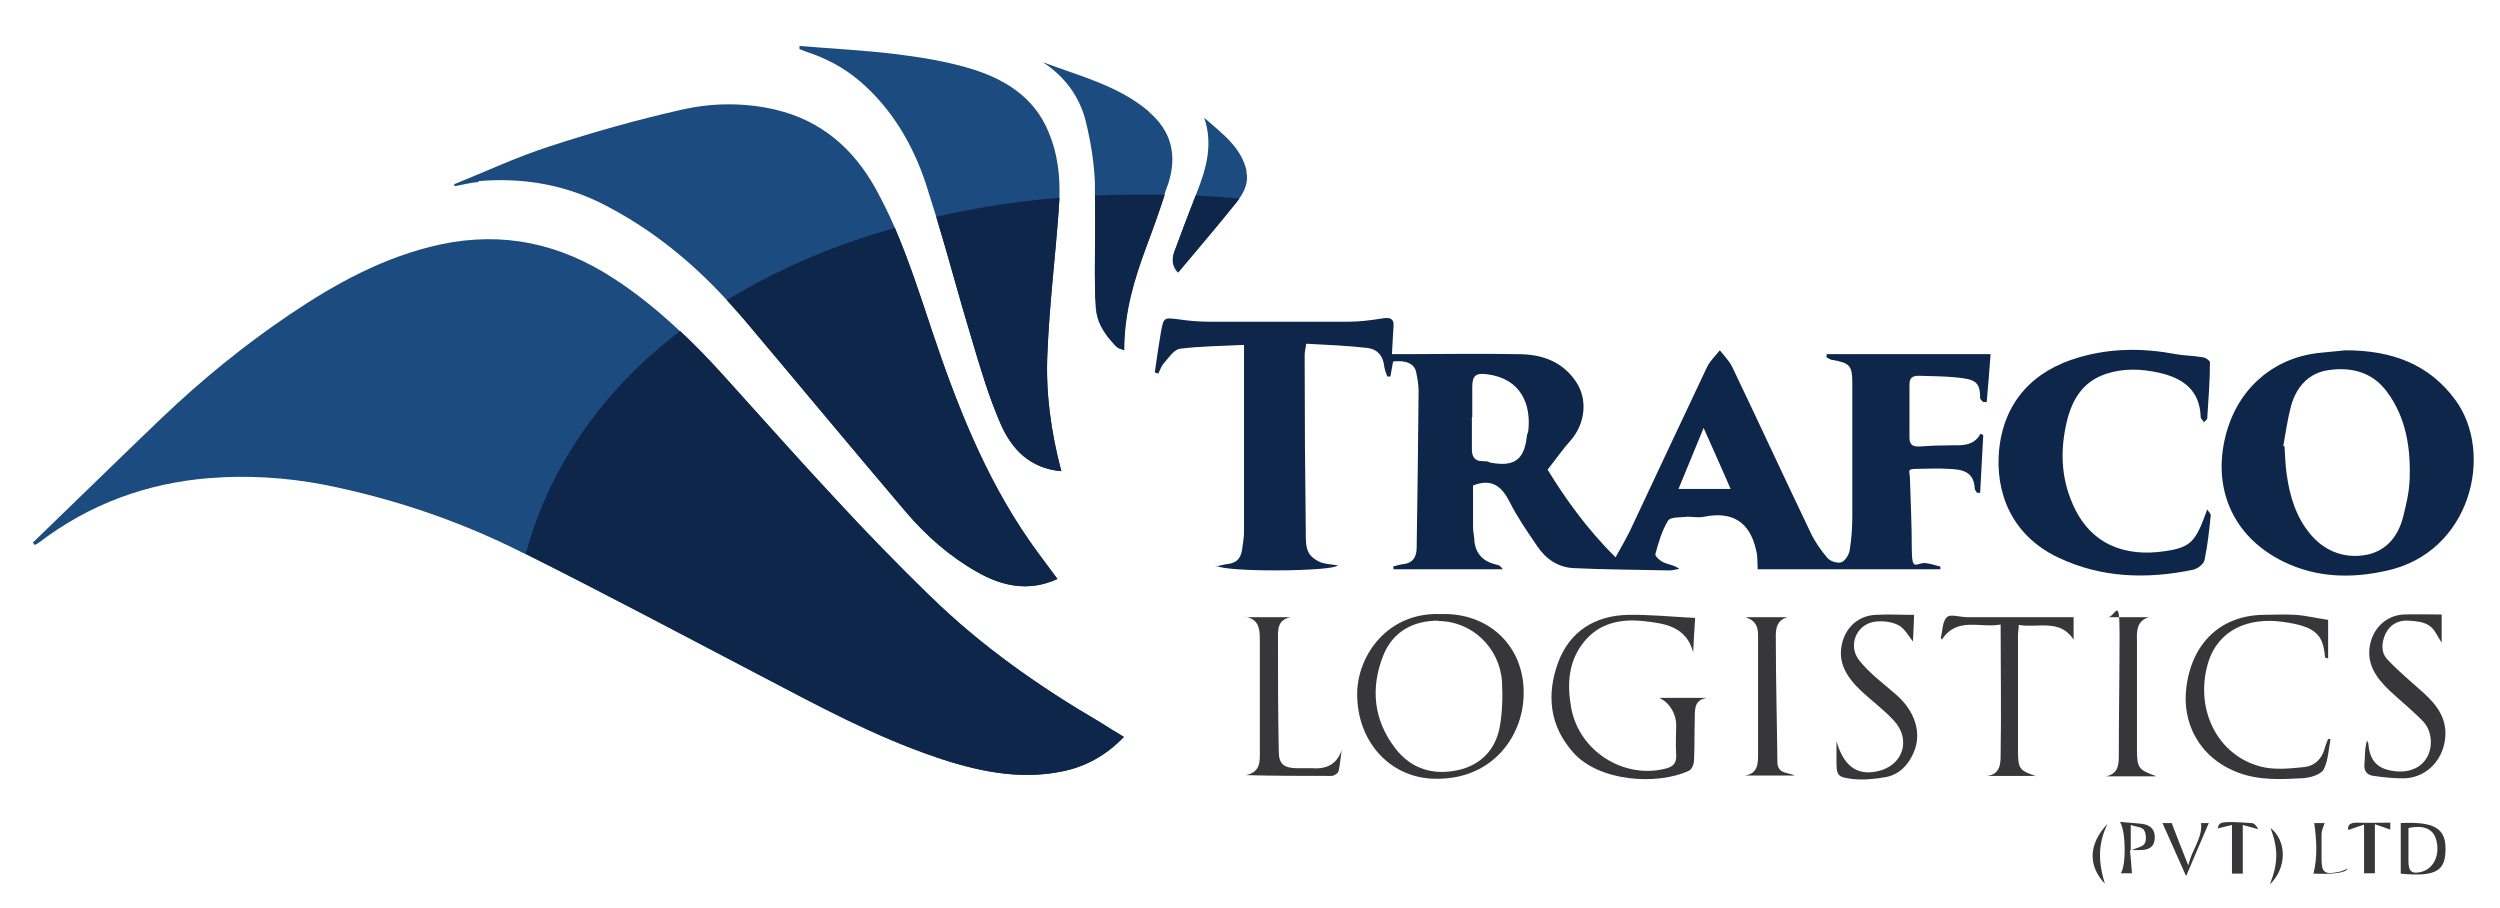
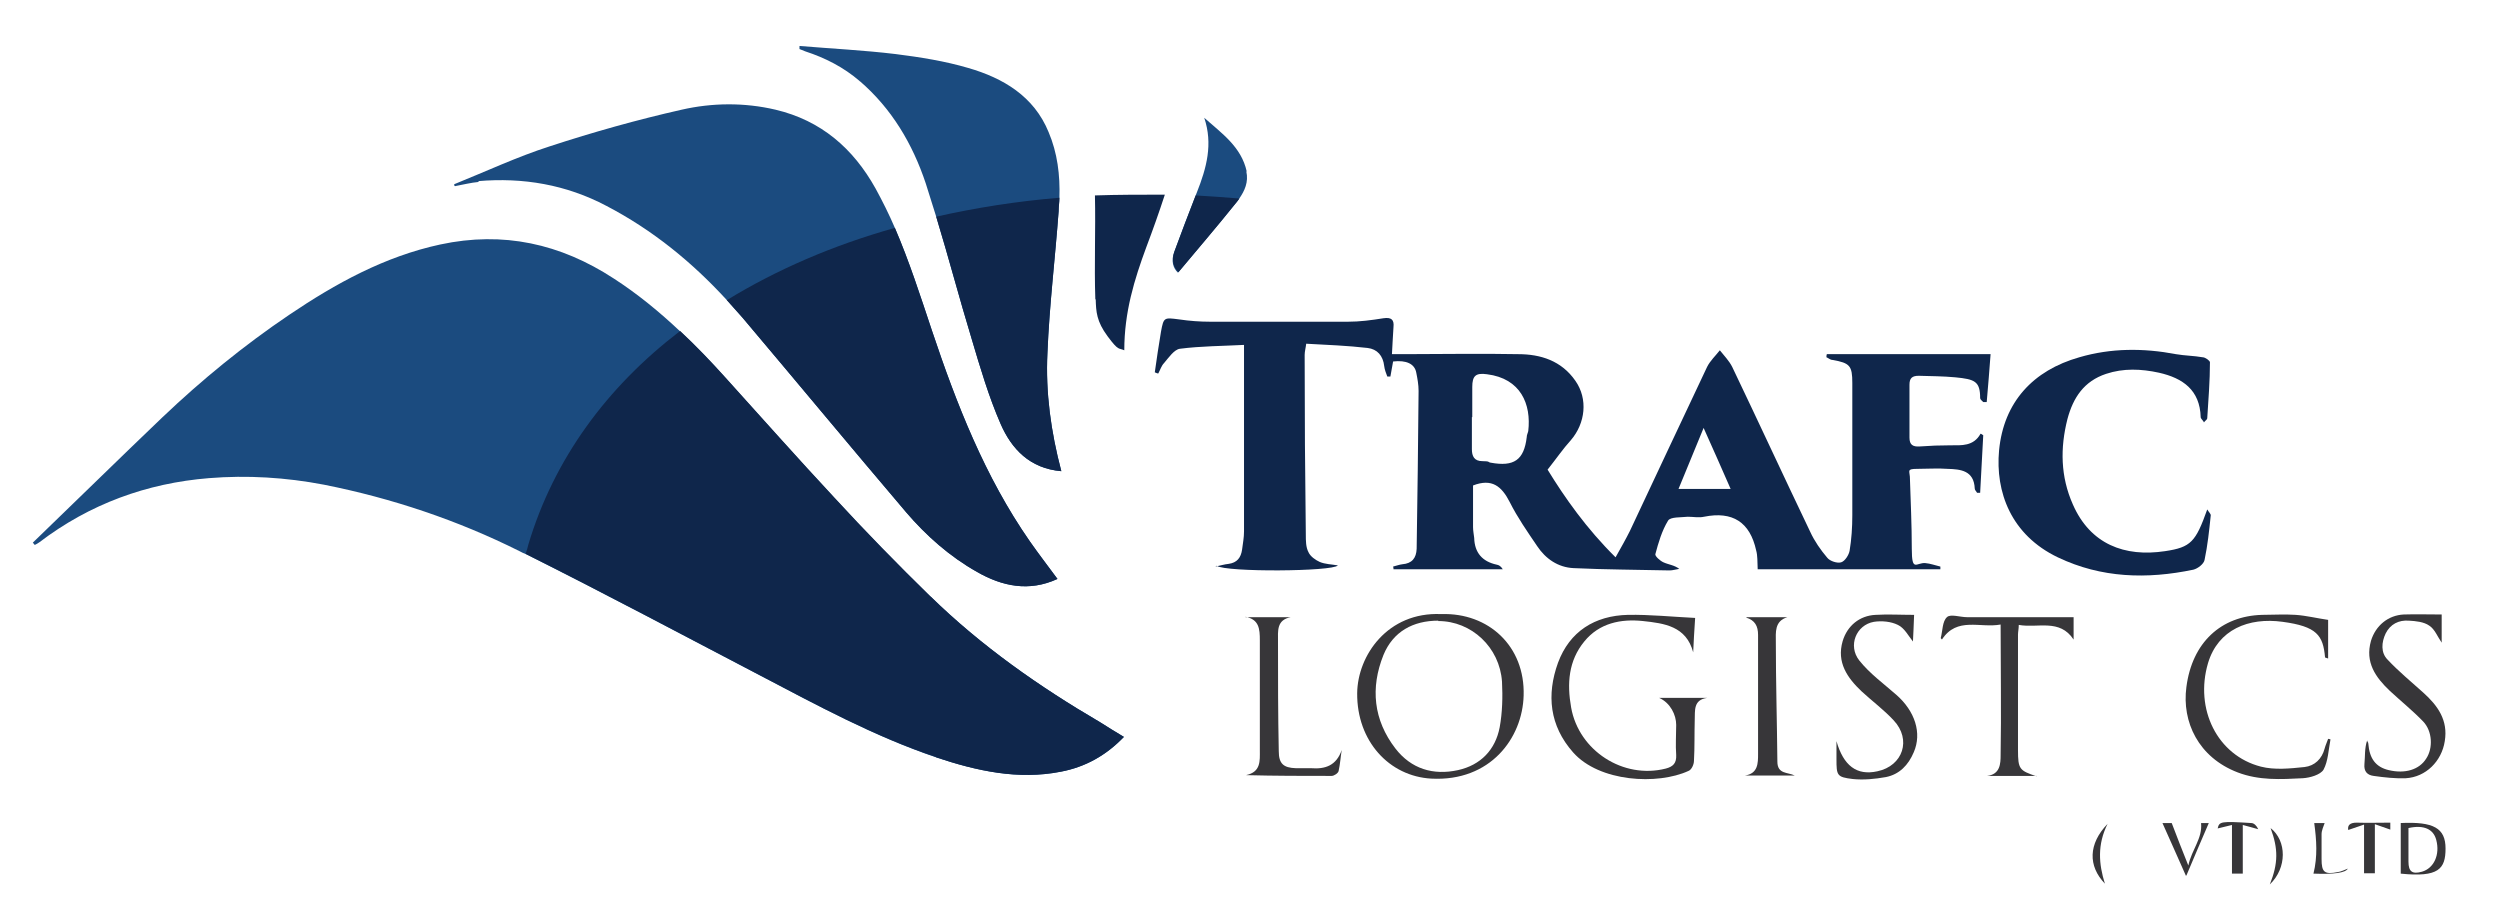
<svg xmlns="http://www.w3.org/2000/svg" version="1.1" viewBox="0 0 647.3 235.2">
  <defs>
    <style>
      .cls-1 {
        fill: #0f264b;
      }

      .cls-2 {
        fill: #1b4b7f;
      }

      .cls-3 {
        fill: #373639;
      }
    </style>
  </defs>
  <g>
    <g id="Layer_1">
      <path class="cls-1" d="M314.7,146.7c1.4-.3,2.4-.6,3.4-.7,2.2-.3,3.2-1.6,3.5-3.7.2-1.6.5-3.1.5-4.7v-48.3c-5.6.3-11.2.3-16.6,1-1.5.2-2.9,2.3-4.1,3.7-.7.7-1,1.8-1.5,2.7-.3,0-.6-.2-.9-.3.5-3.5,1-7,1.6-10.5.7-3.8.8-3.7,4.7-3.2,2.7.4,5.4.6,8.1.6h35.6c3.1,0,6.1-.4,9.2-.9,2.1-.3,2.8.4,2.6,2.3-.1,2.2-.3,4.4-.4,7h3.2c9.8,0,19.6-.2,29.5,0,5.8,0,11.2,1.7,14.8,6.9,3.3,4.7,2.6,11-1.2,15.4-2,2.2-3.7,4.7-6,7.6,4.4,7.2,10.1,15.3,17.6,22.7,1.4-2.5,2.6-4.6,3.7-6.8,6.7-14.2,13.3-28.4,20-42.5.8-1.6,2.2-2.9,3.3-4.3,1.1,1.4,2.4,2.7,3.2,4.3,6.8,14.2,13.4,28.5,20.2,42.7,1.1,2.4,2.7,4.7,4.4,6.7.7.9,2.6,1.5,3.6,1.2s2-1.9,2.2-3c.5-3,.7-6.1.7-9.2v-34.2c0-4.5-.6-5.2-5.1-6-.6,0-1.1-.5-1.6-.7,0-.3,0-.5.1-.8h42.4c-.3,3.8-.6,8.1-1,12.4h-.9c-.3-.3-.8-.7-.8-1,0-4.4-1.4-4.9-6.4-5.4-3.2-.3-6.3-.3-9.5-.4-1.7,0-2.4.6-2.4,2.3v13.7c0,1.9.9,2.4,2.6,2.3,2.7-.2,5.4-.3,8.1-.3s5.9.3,7.7-3c.2,0,.5.3.7.4-.3,5-.5,9.9-.8,14.9h-.8c-.2-.4-.6-.7-.6-1.1-.2-4.7-3.7-5-7-5.1-2.6-.2-5.2,0-7.9,0s-2,.5-1.9,2c.2,6.2.5,12.5.5,18.7s1.2,3.5,3.5,3.7c1.3.1,2.6.6,3.9.9v.7h-47.3c-.1-2,0-3.5-.4-4.9-1.6-7.3-6.1-10.2-13.5-8.7-1.3.3-2.8,0-4.2,0-1.8.2-4.5,0-5.1,1-1.6,2.6-2.5,5.7-3.3,8.7-.1.5,1.2,1.7,2.1,2.1,1.3.6,2.8.7,4.1,1.7-.8.1-1.7.4-2.5.4-8.3-.2-16.6-.2-24.9-.6-4-.2-7.2-2.4-9.4-5.7-2.5-3.7-5.1-7.4-7.1-11.4-2.1-4.1-4.6-6.2-9.5-4.3v10.8c0,.9.2,1.9.3,2.8.1,3.8,2.1,6.1,5.8,6.9.6.1,1.1.4,1.6,1.2h-28.3c0-.2,0-.5-.1-.7.8-.2,1.6-.5,2.4-.6,2.5-.2,3.6-1.6,3.7-4,.2-13.6.4-27.3.5-40.9,0-1.6-.3-3.2-.6-4.7-.4-2.3-2.6-3.3-6-2.9-.2,1.3-.5,2.6-.7,3.9h-.8c-.3-.8-.7-1.8-.8-2.7-.3-2.7-1.8-4.4-4.3-4.7-5.2-.6-10.4-.8-15.9-1.1-.1,1-.4,2-.4,2.9,0,15.5.1,31,.3,46.5,0,1.6,0,3.3.7,4.6.5,1.1,1.8,2,2.9,2.5,1.4.6,3,.6,4.7.9-1.3,1.6-28.9,1.8-31.4.1l-.3.2h0ZM381.1,107.9v8.4c0,1.8.6,3.1,2.7,3.1s1.4.3,2.2.4c6,1.1,8.6-.7,9.3-6.6,0-.6.3-1.1.4-1.6.8-6.9-1.9-13.6-10.7-14.7-2.9-.4-3.8.4-3.8,3.3v7.8h-.1ZM441.1,110.8c-2.3,5.7-4.4,10.6-6.5,15.8h13.5c-2.3-5.3-4.5-10.2-7-15.8Z" />
-       <path class="cls-1" d="M607.3,90.7c12.2,0,21.7,3.7,28.4,12.8,10.2,13.8,4.1,39.6-17.9,44.3-9,2-17.9,1.8-26.4-2.3-13.5-6.5-19.1-19.7-14.7-34.3,3.5-11.4,12.7-18.9,24.5-19.9,2.4-.2,4.8-.5,6-.6h.1ZM591.1,115.5h.4c.2,2.5.2,5,.6,7.5.8,5.6,2.4,10.9,6.1,15.3,3.5,4.2,8.3,6.2,13.6,5.5,5.6-.7,9-4.5,10.4-9.9.8-3.2,1.6-6.5,1.7-9.8.3-8.1-.9-16-5.9-22.7-3.7-5-9.1-6.4-14.9-5.6-5.3.7-8.5,4.3-9.9,9.3-.9,3.4-1.4,6.9-2,10.3h0Z" />
      <path class="cls-1" d="M570.7,109.4c-.4-.7-.9-1-.9-1.4-.2-7-4.6-10.1-10.8-11.5-4.6-1-9.2-1.2-13.7.3-5.7,1.9-8.5,6.1-10,11.7-1.9,7.5-1.8,14.9,1.4,22.1,4.5,10.3,13.4,13.7,23.9,12.1,6.7-1,7.9-2.4,10.9-10.8.4.7,1,1.2.9,1.6-.4,3.9-.8,7.7-1.6,11.5-.2,1-1.7,2.2-2.9,2.5-12,2.5-23.8,2.2-35.1-3.2-12.1-5.8-16.2-16.9-15.2-27.7,1.2-12.5,8.8-20.7,20.8-24.1,8.2-2.4,16.6-2.4,25-.8,2.3.4,4.6.4,6.9.8.7,0,1.9.9,1.9,1.3,0,4.8-.4,9.7-.7,14.5,0,.3-.4.5-.9,1.1h0Z" />
      <path class="cls-3" d="M373.2,159c12.2-.4,21.7,8.3,21.3,21.1-.3,11-8.6,22.3-23.9,21.5-10.9-.6-19.3-9.7-19.2-22.1.1-9.8,7.9-21.1,21.7-20.5h.1ZM372.4,160.7c-6.5,0-11.7,2.8-14.2,8.9-3.4,8.5-2.6,16.8,3.1,24.2,4.1,5.3,9.8,7,16.2,5.6,5.9-1.3,9.7-5.3,10.8-11.1.7-3.8.8-7.9.6-11.8-.6-8.9-7.9-15.7-16.5-15.7h0Z" />
      <path class="cls-3" d="M438.9,160.1c-.2,3.3-.4,6-.5,8.8-1.8-6.8-7.5-7.5-13-8.1-5.7-.6-11.3.5-15.2,5.3-4.1,5-4.5,10.9-3.4,17.1,2,11.2,13.5,18.6,24.5,15.8,1.9-.5,2.8-1.4,2.7-3.5-.2-2.6,0-5.2,0-7.8s-1.5-5.7-4.4-7h12.4c-3.6.5-3.1,3.3-3.2,5.7-.1,3.5,0,7.1-.2,10.6,0,.9-.6,2.3-1.4,2.6-8,3.7-23.1,2.9-29.9-4.8-6.1-6.9-6.9-14.9-3.9-23.2,3-8.1,9.5-12.2,18.1-12.4,5.7-.1,11.4.5,17.5.8h-.1Z" />
      <path class="cls-3" d="M603.4,191.5c-.5,2.6-.6,5.6-1.8,7.8-.8,1.3-3.5,2.1-5.4,2.2-5.7.3-11.3.6-16.8-1.5-10.2-3.9-14.5-13.1-13.3-22.1,1.5-11.6,9-18.4,19.6-18.7,2.9,0,5.8-.2,8.7,0,2.8.2,5.6.9,8.4,1.3v10c-.5-.2-.8-.2-.8-.3-.5-5.7-2.1-8-11-9.2-8.8-1.2-16.7,2-19.3,10.7-3.5,11.9,2.4,23.9,13.7,26.8,3.5.9,7.5.5,11.3.1,2.6-.3,4.5-2.1,5.2-4.8.2-.8.6-1.6.9-2.5.2,0,.5.1.7.2h-.1Z" />
      <path class="cls-3" d="M527.3,200.9h-12.8c3.4-.4,3.5-3.2,3.5-5.4.2-11.1,0-22.2,0-33.8-5.3,1-11.3-2.1-15.2,3.9,0-.1-.3-.3-.3-.4.5-1.9.4-4.3,1.6-5.4.9-.9,3.4,0,5.2,0h27.6v5.8c-3.6-5.5-9.3-2.9-14.2-3.8,0,1-.2,1.8-.2,2.5v29.9c0,5,.4,5.3,4.8,6.8h0Z" />
      <path class="cls-3" d="M632.2,159.1v7.3c-1.1-1.6-1.8-3.5-3.2-4.4-1.4-1-3.5-1.2-5.3-1.3-2.6-.2-4.8.9-6,3.3-1.1,2.3-1.3,5,.5,6.8,2.8,3,6.1,5.7,9.2,8.5,3.8,3.4,6.5,7.2,5.6,12.6-.8,5.2-4.9,9.3-10.1,9.6-2.7.1-5.5-.2-8.3-.6-1.6-.2-2.6-1.1-2.4-3.1.2-2,0-4,.7-6.1,0,.3.3.5.3.8.3,3.9,1.9,6.1,5.3,6.9,4.2,1,7.9-.1,9.7-3,1.8-2.7,1.6-7.1-.8-9.6-2.7-2.8-5.8-5.3-8.6-7.9-3.7-3.5-6.5-7.4-4.9-13,1.2-3.9,4.4-6.6,8.5-6.8,3.2-.1,6.4,0,9.7,0h0Z" />
      <path class="cls-3" d="M475.5,191.9c1.8,6.3,5.2,9,10.6,7.8,6.6-1.4,8.9-8.2,4.2-13.2-2.5-2.7-5.6-5-8.3-7.5-3.7-3.5-6.5-7.5-4.9-13,1.2-4,4.4-6.6,8.5-6.8,3.2-.2,6.4,0,10,0-.1,2.9-.2,5-.3,6.9-1.2-1.5-2.2-3.5-3.9-4.3-1.8-.9-4.2-1.1-6.2-.8-4.6.8-6.8,6.2-3.8,10,2.7,3.4,6.3,6,9.6,8.9,4.8,4.2,6.7,9.9,4.5,14.9-1.4,3.3-3.7,5.7-7.2,6.4-2.8.5-5.8.8-8.6.5-4.1-.5-4.2-.9-4.2-5.2v-4.6h0Z" />
      <path class="cls-3" d="M322.5,159.8h11.7c-3.7.7-3.3,3.6-3.3,6.2,0,9.5,0,19,.2,28.5,0,3.2,1.2,4.3,4.4,4.4h3.9c3.8.3,6.6-.7,8-4.7-.3,1.8-.4,3.6-.8,5.4-.1.6-1.2,1.3-1.8,1.3-7.3,0-14.7,0-22.2-.2,3.9-.8,3.6-3.7,3.6-6.4v-28.5c0-3-.2-5.4-3.7-6.1h0Z" />
      <path class="cls-3" d="M452.2,159.8h10.6c-3.4,1-3,4-3,6.4,0,10.3.3,20.7.4,31,0,3.3,2.7,2.7,4.5,3.6h-12.9c3.4-.5,3.4-3.2,3.4-5.6v-30.8c0-2.3-.8-3.8-3.1-4.5h.1Z" />
-       <path class="cls-3" d="M558.1,201h-12.8c3-.6,3.3-2.8,3.3-5.1,0-10.6.2-21.3.2-31.9s-1.2-3.6-3.4-4.2h11c-3,.9-3.2,3.3-3.1,5.9v28.3c0,4.8.4,5.3,4.8,6.9h0Z" />
      <path class="cls-3" d="M621.6,226.2v-13.1c8.5-.4,11.6,1.3,11.6,6.6s-1.8,7.5-11.6,6.5ZM623.6,214.3v8.8c0,2.6,1,3.3,3.5,2.6,3.1-.9,4.7-4.4,3.7-8.2-.7-2.8-3.2-4-7.2-3.1h0Z" />
-       <path class="cls-3" d="M551.5,220.2c.2,2.2.4,4,.5,5.9h-2.9c1.4-1.8,1.4-10.8-.2-13.3,2,.2,3.8.3,5.7.5,2.2.3,3.5,1.5,3.3,3.9s-1.9,2.9-3.9,2.9h-2.5,0ZM551.7,220.2c1.5-.7,3.1-.9,3.6-1.8.5-.9.4-2.6-.2-3.5-.5-.8-2-.8-3.4-1.3v6.6h0Z" />
      <path class="cls-3" d="M618.9,213v1.8c-1.2-.4-2.5-.9-4-1.4v12.7h-2.8v-12.6c-1.4.5-2.7.9-4.1,1.4-.2-1.2.4-1.9,2.2-1.9,2.8.1,5.6,0,8.7,0h0Z" />
      <path class="cls-3" d="M577.9,213.6c-1.2.3-2.5.6-3.7.9.4-1.8.8-1.9,8.7-1.4.7,0,1.4.7,1.8,1.6-1.3-.4-2.6-.7-4-1.1v12.6h-2.8v-12.5h0Z" />
      <path class="cls-3" d="M566,226.8c-2.2-4.9-4.1-9.3-6.1-13.7h2.4c1.4,3.7,2.7,7,4.3,11,.9-4.2,3.7-7,3.3-11h2c-1.9,4.3-3.7,8.7-5.8,13.6h-.1Z" />
      <path class="cls-3" d="M599,213.1h2.9c-.3.9-.8,1.9-.8,2.9v6.4c0,3.4.7,4.1,4.2,3.4.8-.1,1.6-.5,2.6-.9-.6,1.1-3.6,1.5-8.9,1.3,1.1-4.4.8-8.7.2-13.1h-.2Z" />
      <path class="cls-3" d="M545,228.8c-4.4-4.6-4.3-10.3.7-15.5-2.7,5.4-2.3,10.4-.7,15.5Z" />
      <path class="cls-3" d="M587.7,229c2.2-5.5,2.2-9.2.2-14.6,4.2,3.3,4.3,10.3-.2,14.6Z" />
      <g>
        <path class="cls-2" d="M123.8,46.9c11.6-1,22.8.9,33.2,6.4,11.9,6.2,22.1,14.5,31.1,24.3,1.4,1.5,2.7,3.1,4.1,4.6,14.1,16.7,28.1,33.6,42.3,50.3,5.3,6.2,11.4,11.6,18.5,15.6,6.5,3.7,13.4,5.2,20.8,1.8-2.5-3.4-4.9-6.5-7.2-9.8-11.6-16.7-18.9-35.4-25.3-54.5-3-9-5.9-18-9.6-26.6-1.5-3.5-3.2-6.9-5-10.2-5.8-10.4-14.1-17.6-25.9-20.4-8.1-1.9-16.4-1.8-24.3,0-11.5,2.6-22.9,5.8-34.2,9.5-8.4,2.7-16.5,6.5-24.7,9.8,0,.2,0,.4.2.5,2.1-.4,4.1-.9,6.2-1.1,0,0-.2-.2-.2-.2Z" />
        <path class="cls-2" d="M222.5,20.9c8.4,7.2,13.8,16.4,17.2,26.6.9,2.9,1.8,5.7,2.7,8.6,3.2,10.5,6,21.2,9.2,31.7,2.2,7.4,4.4,14.9,7.5,22,2.8,6.4,7.5,11.5,15.7,12.2-2.7-10.2-4.1-20.4-3.6-30.6.5-12.3,2-24.5,2.9-36.7,0-1.2.2-2.3.2-3.5.2-5.8-.5-11.6-2.8-17-3.8-9.3-11.8-14-20.8-16.6-6.1-1.8-12.5-2.8-18.8-3.6-8.3-1-16.6-1.4-24.9-2.1v.8c.5.2,1,.4,1.5.6,5.2,1.7,9.9,4.1,14.1,7.7h-.1Z" />
-         <path class="cls-2" d="M297.5,28.9c-8-6.8-18-9.2-27.5-12.8,5.7,3.7,9.5,8.9,11.1,15.2,1.3,5.3,2.2,10.7,2.4,16.2v3.1c.2,9-.2,17.9.1,26.9.1,3.2.2,5.7,3.1,9.6.9,1.2,2.8,2.9,4.3,3.6,0-9.9,2.6-18.3,5.7-26.7,1.7-4.5,3.3-9,4.8-13.6.3-1,.6-1.9,1-2.9,2.3-7.2.9-13.5-5.1-18.6,0,0,.1,0,.1,0Z" />
        <path class="cls-2" d="M322.8,44.4c-1.4-6.4-6.5-9.9-11-13.9,2.3,6.8.6,13-1.9,19.3-.1.3-.3.7-.4,1-1.9,4.8-3.7,9.7-5.5,14.5-.8,2.2-.3,4.1,1,5.3,5-6,10-11.8,14.8-17.8.3-.4.7-.8,1-1.3,1.5-2.1,2.5-4.4,1.9-7.1,0,0,.1,0,.1,0Z" />
        <path class="cls-2" d="M240.9,154.5c-8.5-8.3-16.8-16.8-24.8-25.5-9.6-10.3-19-20.9-28.4-31.3-3.7-4.1-7.5-8.1-11.6-11.9-5.3-5-11-9.7-17.2-13.7-13.8-9-28.6-12.3-44.9-8.8-14.4,3.1-27.1,10.1-39.1,18.2-11.7,7.9-22.6,16.8-32.8,26.5-11.3,10.8-22.4,21.7-33.6,32.5.2.2.3.4.5.6.4-.2.8-.4,1.2-.7,13-9.9,27.8-15.3,43.9-16.6,9.9-.8,19.9-.2,29.8,1.7,17.6,3.5,34.6,9.2,50.6,17.2.6.3,1.1.6,1.7.8,20.4,10.2,40.5,20.9,60.6,31.4,14.9,7.8,29.6,15.8,45.6,21.2,10.5,3.5,21.2,5.9,32.3,3.7,6.3-1.2,11.7-4.2,16.3-9-2.2-1.3-4.1-2.5-6-3.7-15.9-9.3-30.9-19.8-44.1-32.7h0Z" />
      </g>
      <g>
        <path class="cls-1" d="M242.4,196.1c10.5,3.5,21.2,5.9,32.3,3.7,6.3-1.2,11.7-4.2,16.3-9-2.2-1.3-4.1-2.5-6-3.7-15.9-9.3-30.9-19.8-44.1-32.7-8.5-8.3-16.8-16.8-24.8-25.5-9.6-10.3-19-20.9-28.4-31.3-3.7-4.1-7.5-8.1-11.6-11.9-19,14.5-32.7,33.2-39.3,55.3-.2.8-.4,1.6-.7,2.4,20.4,10.2,40.5,20.9,60.6,31.4,14.9,7.8,29.6,15.8,45.6,21.2h.1Z" />
        <path class="cls-1" d="M234.5,132.5c5.3,6.2,11.4,11.6,18.5,15.6,6.5,3.7,13.4,5.2,20.8,1.8-2.5-3.4-4.9-6.5-7.2-9.8-11.6-16.7-18.9-35.4-25.3-54.5-3-9-5.9-18-9.6-26.6-16,4.5-30.6,10.8-43.5,18.7,1.4,1.5,2.7,3.1,4.1,4.6,14.1,16.7,28.1,33.6,42.3,50.3h0Z" />
        <path class="cls-1" d="M259.1,109.8c2.8,6.4,7.5,11.5,15.7,12.2-2.7-10.2-4.1-20.4-3.6-30.6.5-12.3,2-24.5,2.9-36.7,0-1.2.2-2.3.2-3.5-11,.9-21.7,2.6-31.9,4.9,3.2,10.5,6,21.2,9.2,31.7,2.2,7.4,4.4,14.9,7.5,22h0Z" />
        <path class="cls-1" d="M283.7,77.5c.1,3.2.2,5.7,3.1,9.6s2.8,2.9,4.3,3.6c0-9.9,2.6-18.3,5.7-26.7,1.7-4.5,3.3-9,4.8-13.6-6.1,0-12.2,0-18.1.2.2,9-.2,17.9.1,26.9,0,0,.1,0,.1,0Z" />
        <path class="cls-1" d="M305.1,70.5c5-6,10-11.8,14.8-17.8.3-.4.7-.8,1-1.3-3.8-.3-7.5-.6-11.3-.8-1.9,4.8-3.7,9.7-5.5,14.5-.8,2.2-.3,4.1,1,5.3h0Z" />
      </g>
    </g>
  </g>
</svg>